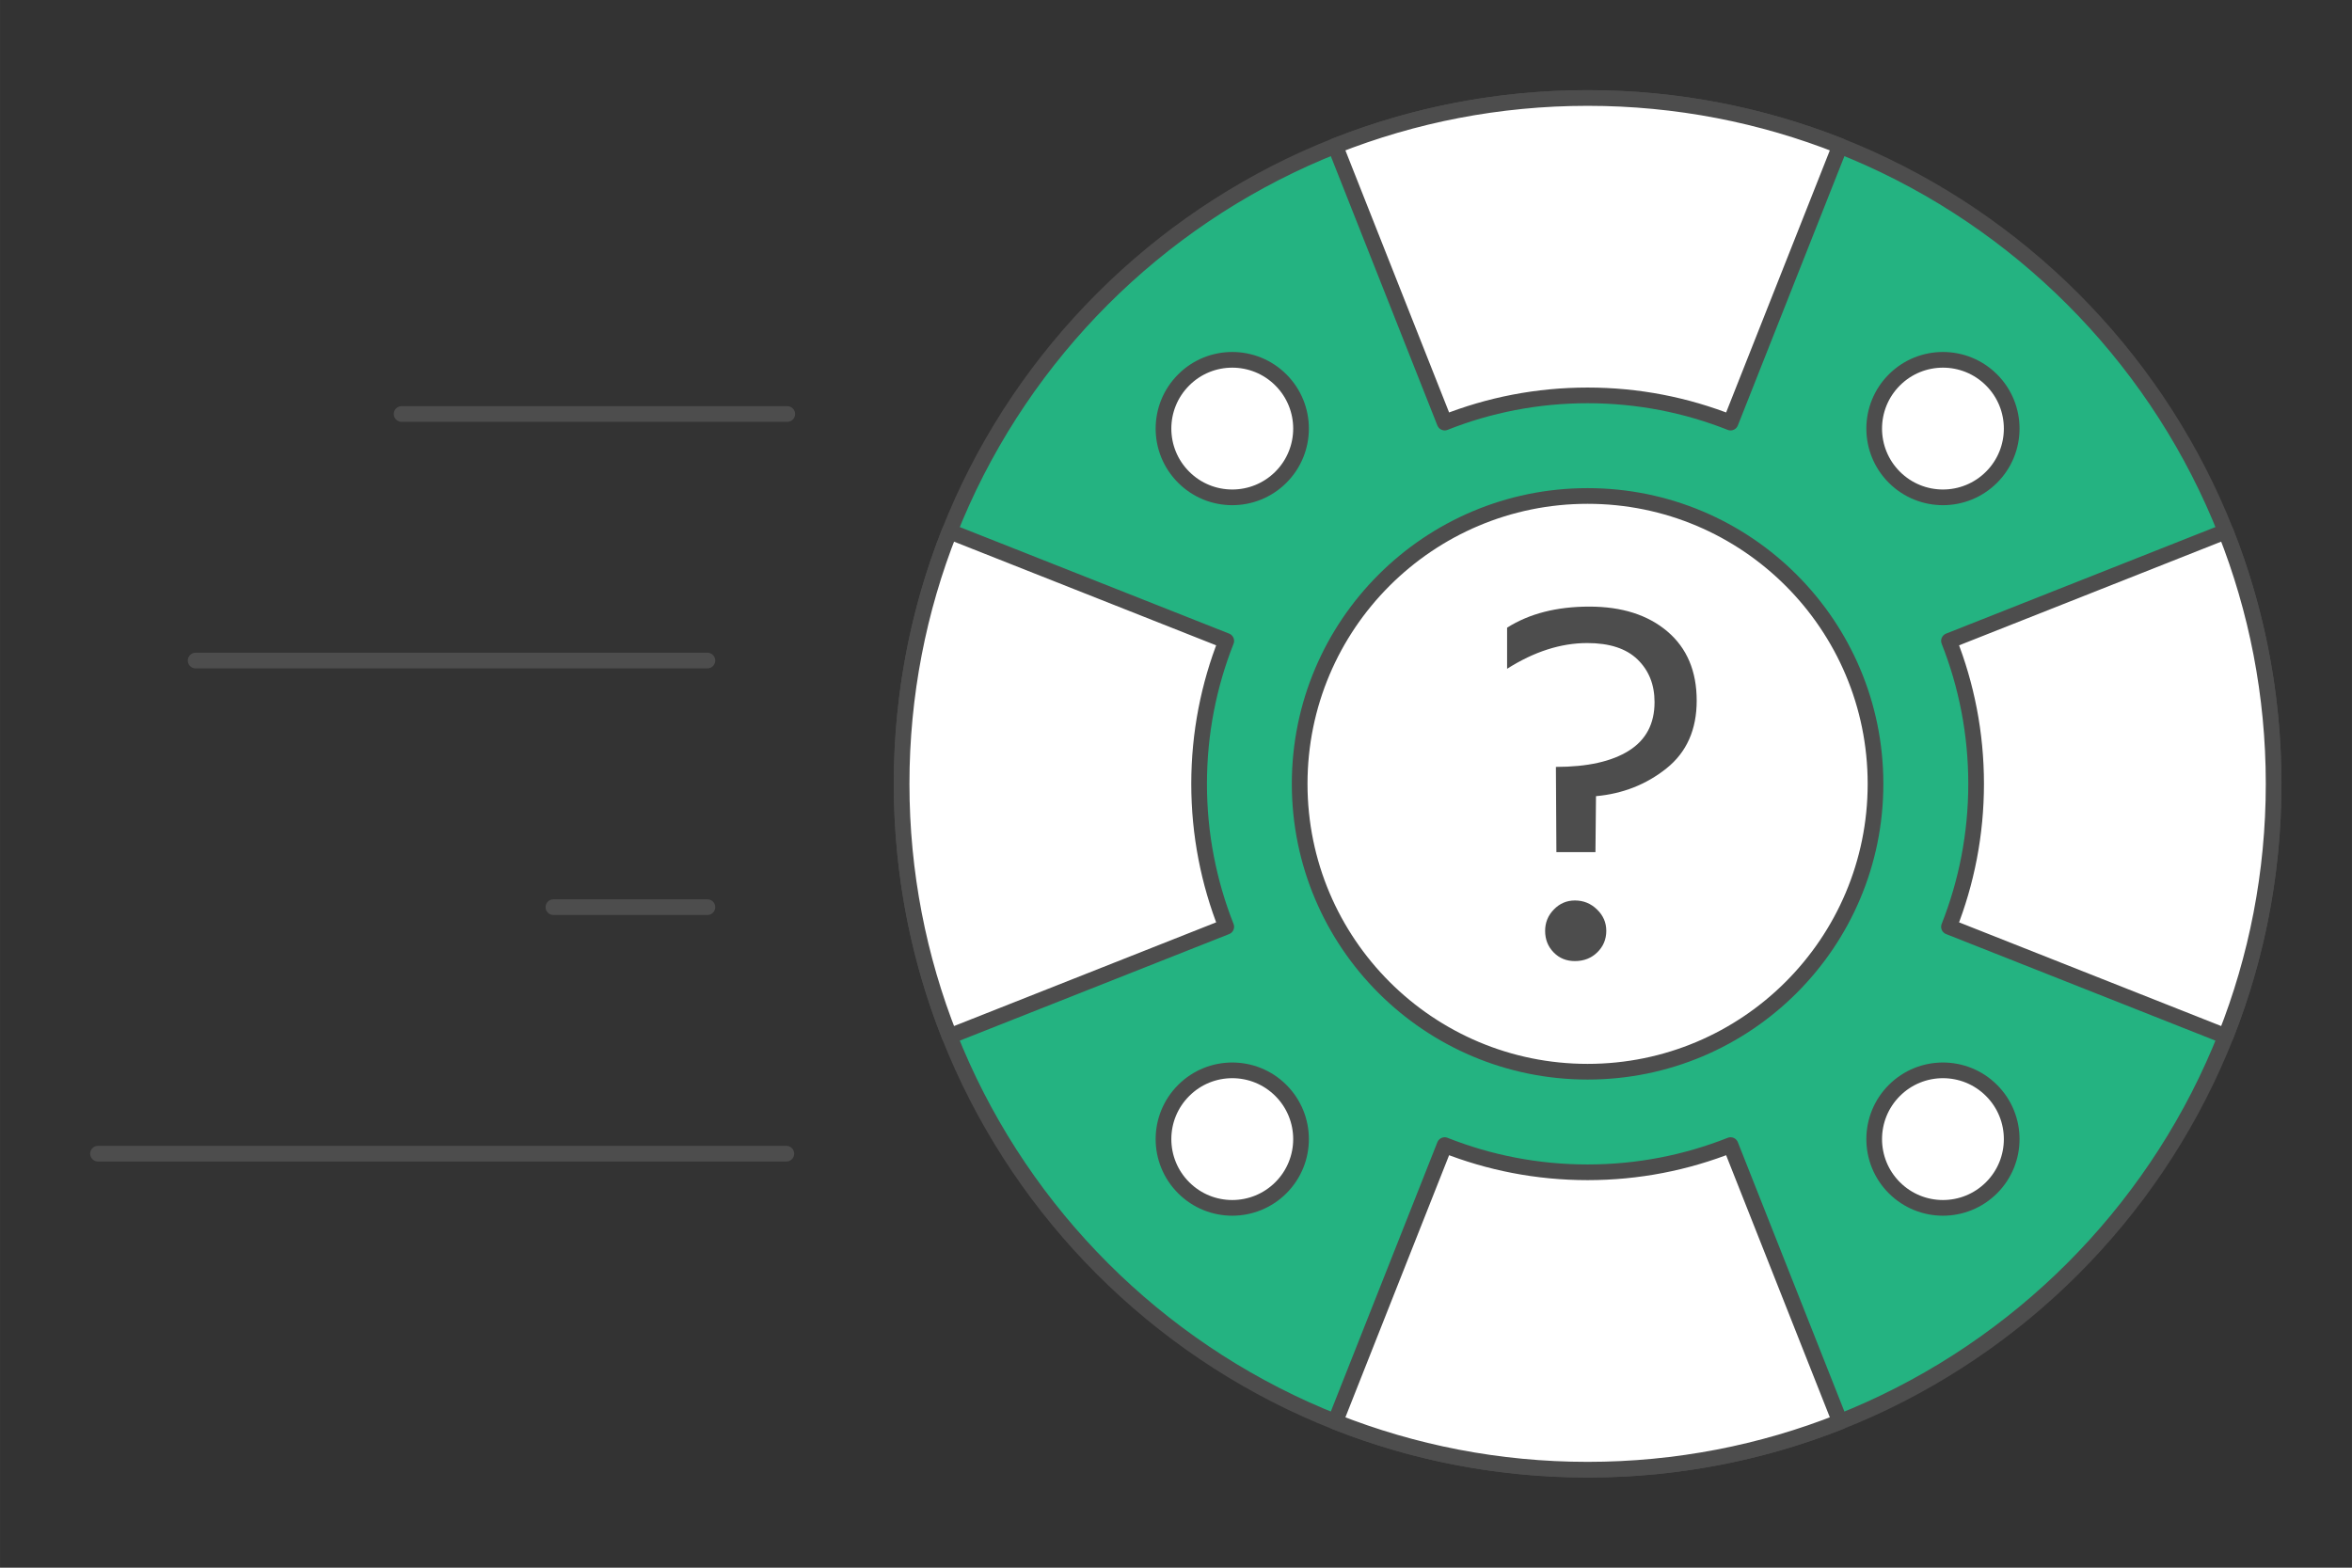
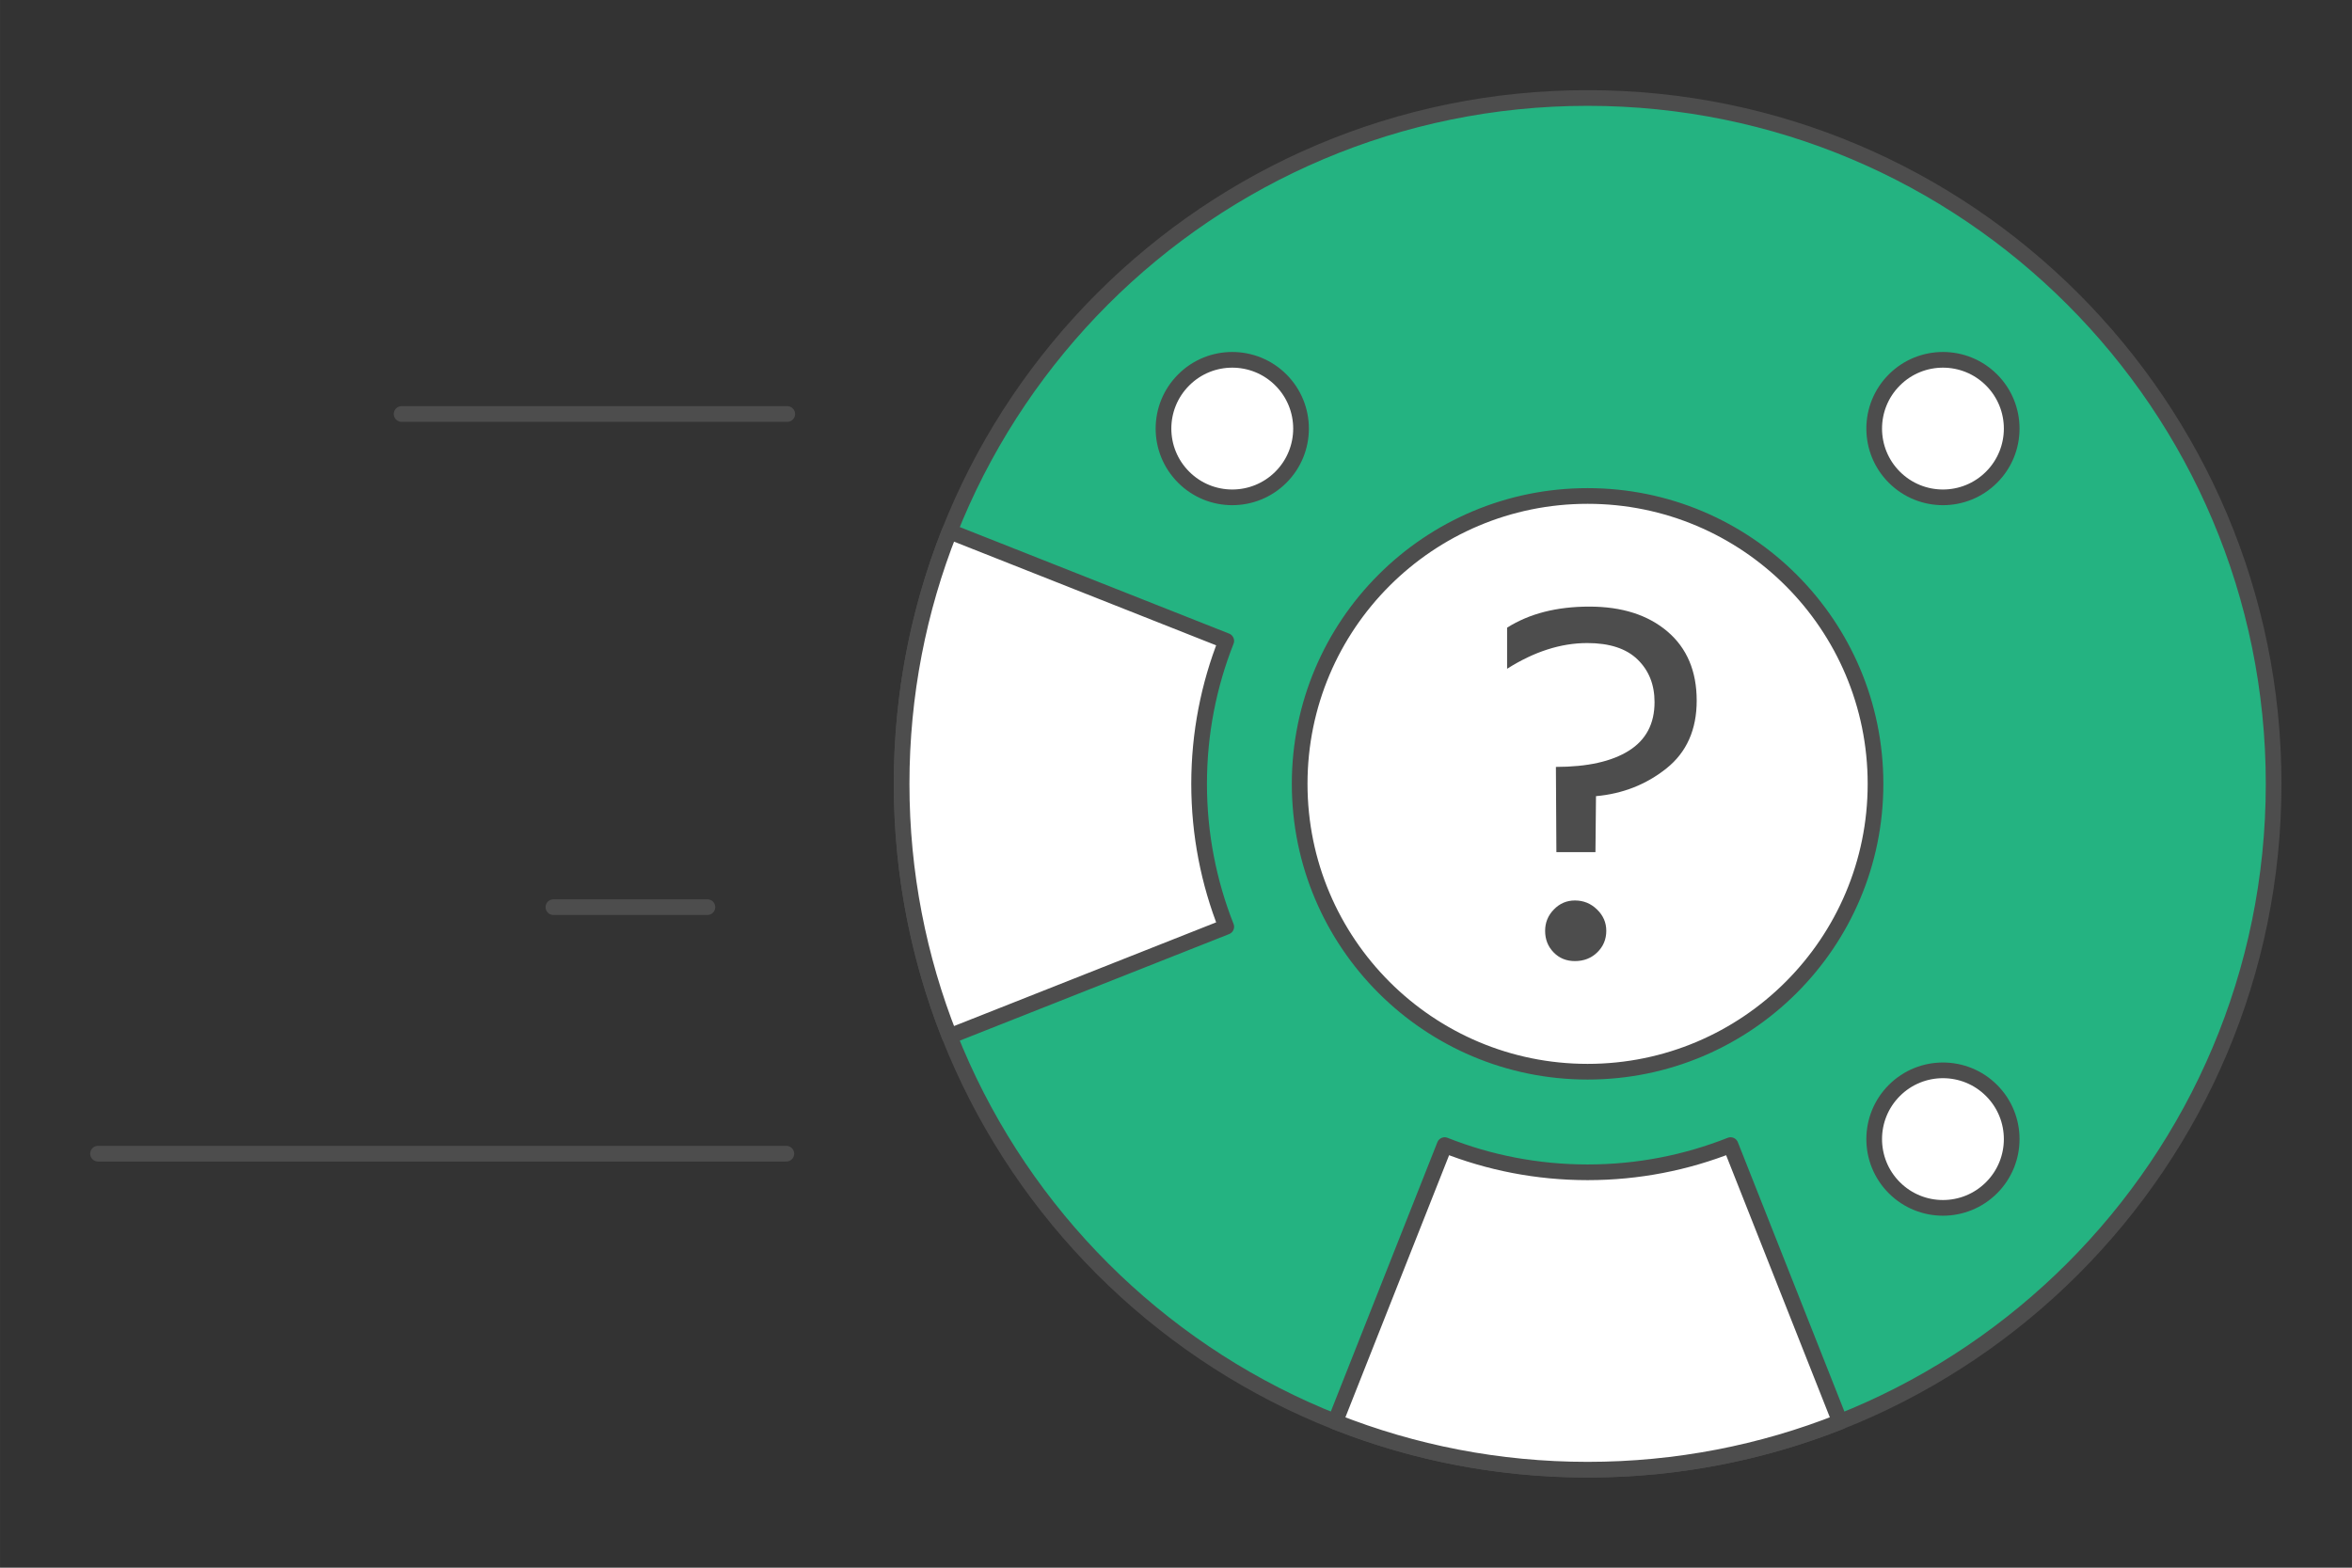
<svg xmlns="http://www.w3.org/2000/svg" xml:space="preserve" width="300px" height="200px" version="1.1" style="shape-rendering:geometricPrecision; text-rendering:geometricPrecision; image-rendering:optimizeQuality; fill-rule:evenodd; clip-rule:evenodd" viewBox="0 0 4799.5 3199.7">
  <rect x="0" y="0" width="4799.5" height="3199.7" fill="#333333" stroke="none" />
  <defs>
    <style type="text/css">
   
    .str0 {stroke:#4D4D4D;stroke-width:32;stroke-linecap:round;stroke-linejoin:round;stroke-miterlimit:2.613}
    .fil0 {fill:none}
    .fil1 {fill:#24B381}
    .fil2 {fill:white}
    .fil3 {fill:#4D4D4D;fill-rule:nonzero}
   
  </style>
  </defs>
  <g id="Layer_x0020_1">
    <g id="_1981260386640">
      <polygon class="fil0" points="0,0 4799.5,0 4799.5,3199.7 0,3199.7 " />
      <path class="fil1 str0" d="M3239.7 200c773.1,0 1399.9,626.7 1399.9,1399.9 0,773.1 -626.8,1399.8 -1399.9,1399.8 -773.1,0 -1399.9,-626.7 -1399.9,-1399.8 0,-773.2 626.8,-1399.9 1399.9,-1399.9z" />
      <path class="fil2 str0" d="M2415.4 775.5c54.7,-54.8 143.6,-54.8 198.4,0 54.8,54.8 54.8,143.7 0,198.5 -54.8,54.8 -143.7,54.8 -198.4,0 -54.9,-54.8 -54.9,-143.7 0,-198.5z" />
      <path class="fil2 str0" d="M3865.6 2225.7c54.8,-54.8 143.6,-54.8 198.4,0 54.8,54.8 54.8,143.7 0,198.5 -54.8,54.8 -143.6,54.8 -198.4,0 -54.8,-54.8 -54.8,-143.7 0,-198.5z" />
-       <path class="fil2 str0" d="M2415.4 2424.2c-54.9,-54.8 -54.9,-143.7 0,-198.5 54.7,-54.8 143.6,-54.8 198.4,0 54.8,54.8 54.8,143.7 0,198.5 -54.8,54.8 -143.7,54.8 -198.4,0z" />
      <path class="fil2 str0" d="M3865.6 974c-54.8,-54.8 -54.8,-143.7 0,-198.5 54.8,-54.8 143.6,-54.8 198.4,0 54.8,54.8 54.8,143.7 0,198.5 -54.8,54.8 -143.6,54.8 -198.4,0z" />
-       <path class="fil2 str0" d="M3239.7 1012.3c324.5,0 587.5,263 587.5,587.6 0,324.4 -263,587.5 -587.5,587.5 -324.5,0 -587.6,-263.1 -587.6,-587.5 0,-324.6 263.1,-587.6 587.6,-587.6z" />
-       <path class="fil2 str0" d="M3754.8 297.8l-223.4 564.7c-90.3,-35.8 -188.7,-55.5 -291.7,-55.5 -103,0 -201.5,19.7 -291.7,55.5l-223.4 -564.7c159.4,-63.1 333.2,-97.8 515.1,-97.8 181.9,0 355.7,34.7 515.1,97.8z" />
+       <path class="fil2 str0" d="M3239.7 1012.3c324.5,0 587.5,263 587.5,587.6 0,324.4 -263,587.5 -587.5,587.5 -324.5,0 -587.6,-263.1 -587.6,-587.5 0,-324.6 263.1,-587.6 587.6,-587.6" />
      <path class="fil2 str0" d="M1937.7 1084.7l564.6 223.4c-35.7,90.3 -55.4,188.7 -55.4,291.8 0,103 19.7,201.4 55.4,291.7l-564.6 223.4c-63.1,-159.4 -97.9,-333.3 -97.9,-515.1 0,-182 34.8,-355.8 97.9,-515.2z" />
      <path class="fil2 str0" d="M3754.8 2901.9l-223.4 -564.7c-90.3,35.8 -188.7,55.5 -291.7,55.5 -103,0 -201.5,-19.7 -291.7,-55.5l-223.4 564.7c159.4,63.1 333.2,97.8 515.1,97.8 181.9,0 355.7,-34.7 515.1,-97.8z" />
-       <path class="fil2 str0" d="M4541.7 1084.7l-564.6 223.4c35.7,90.3 55.4,188.7 55.4,291.8 0,103 -19.7,201.4 -55.4,291.7l564.6 223.4c63.1,-159.4 97.9,-333.3 97.9,-515.1 0,-182 -34.8,-355.8 -97.9,-515.2z" />
      <line class="fil0 str0" x1="200" y1="2354.7" x2="1604.6" y2="2354.7" />
      <line class="fil0 str0" x1="1129.3" y1="1851.5" x2="1443.5" y2="1851.5" />
-       <line class="fil0 str0" x1="399.2" y1="1348.2" x2="1443.5" y2="1348.2" />
      <line class="fil0 str0" x1="819.5" y1="845" x2="1606.5" y2="845" />
      <path class="fil3" d="M3075.4 1365l0 -83.9c45.4,-28.7 101.3,-43 167.8,-43 66.4,0 119.5,16.9 159.4,50.8 39.8,33.9 59.7,81 59.7,141.1 0,59.4 -20.6,105.5 -61.8,138.4 -41.3,32.9 -89.2,51.7 -143.7,56.6l-1.1 114.3 -79.7 0 -1 -174c64.3,0 114,-11.1 148.9,-33.1 35,-22 52.4,-55 52.4,-99.1 0,-35.6 -11.5,-64.6 -34.6,-87 -23,-22.4 -57.3,-33.6 -102.7,-33.6 -53.9,0 -108.4,17.5 -163.6,52.5zm77.6 534.8c0,-16.8 5.9,-31.3 17.8,-43.5 11.9,-12.3 26.2,-18.4 43,-18.4 17.5,0 32.5,6.1 45.1,18.4 12.6,12.2 18.9,26.7 18.9,43.5 0,17.5 -6.2,32.1 -18.4,44 -12.2,11.9 -27.4,17.8 -45.6,17.8 -17.5,0 -32,-5.9 -43.5,-17.8 -11.6,-11.9 -17.3,-26.5 -17.3,-44z" />
    </g>
  </g>
</svg>